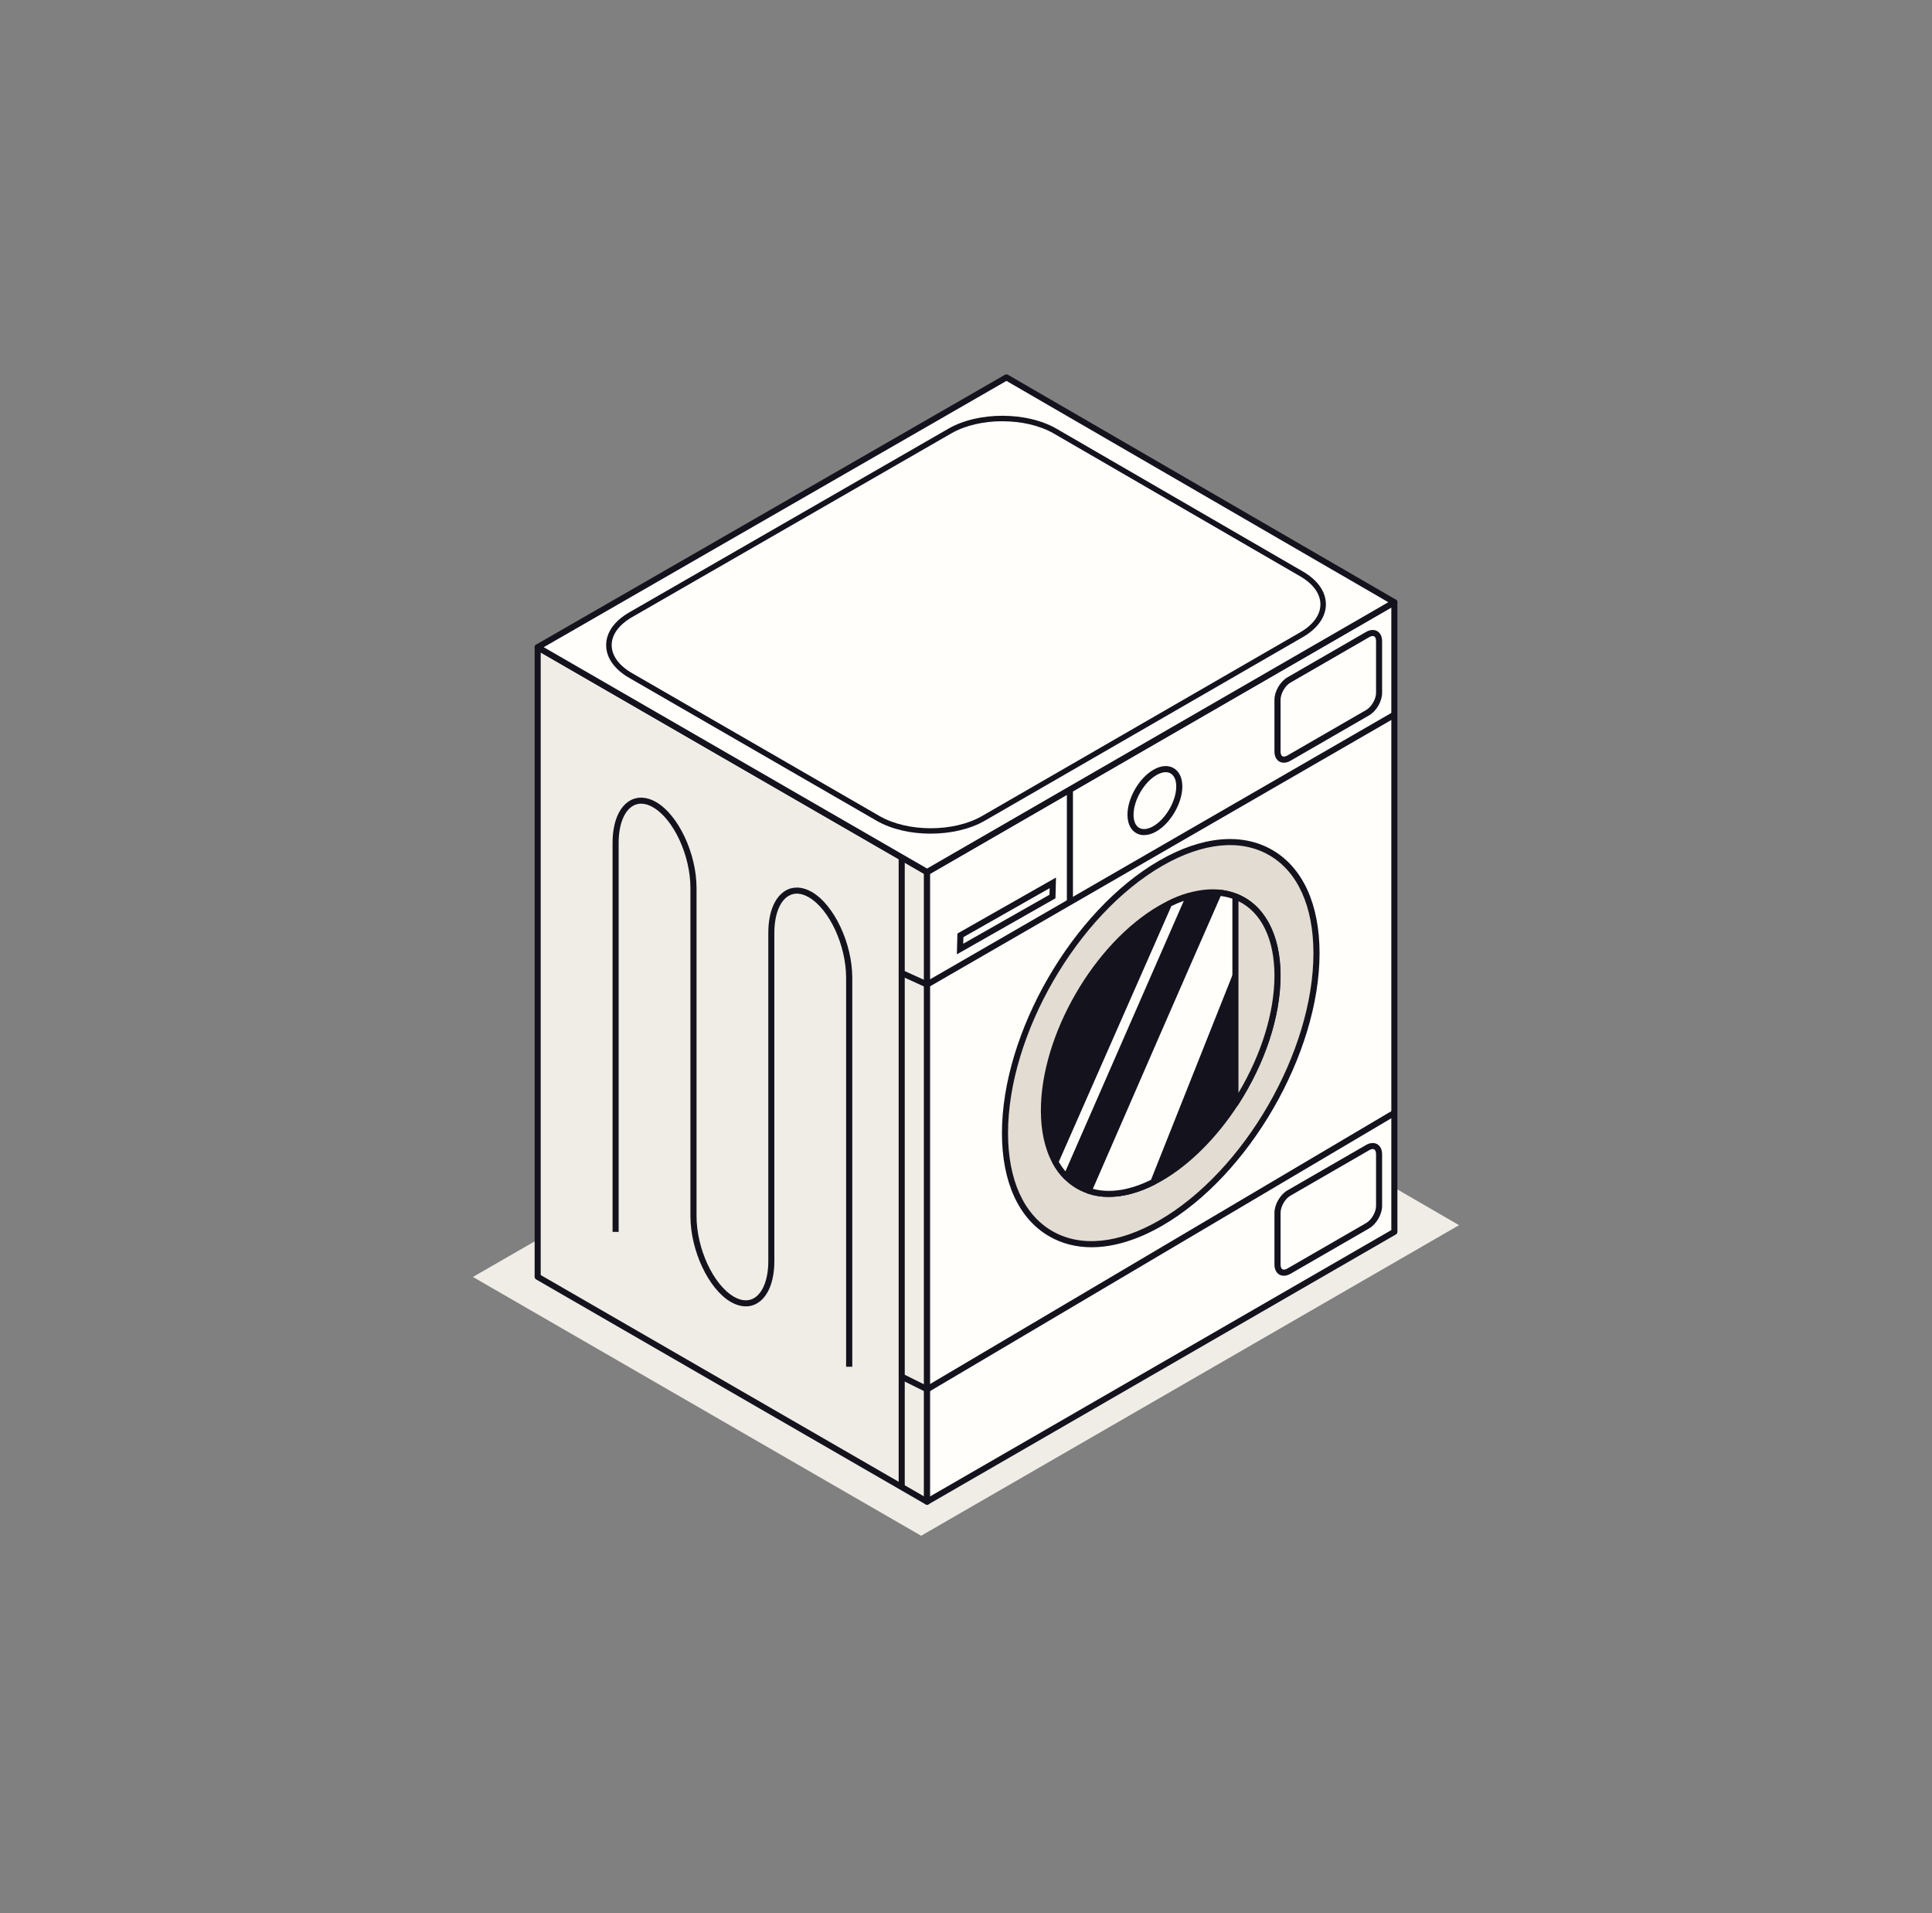
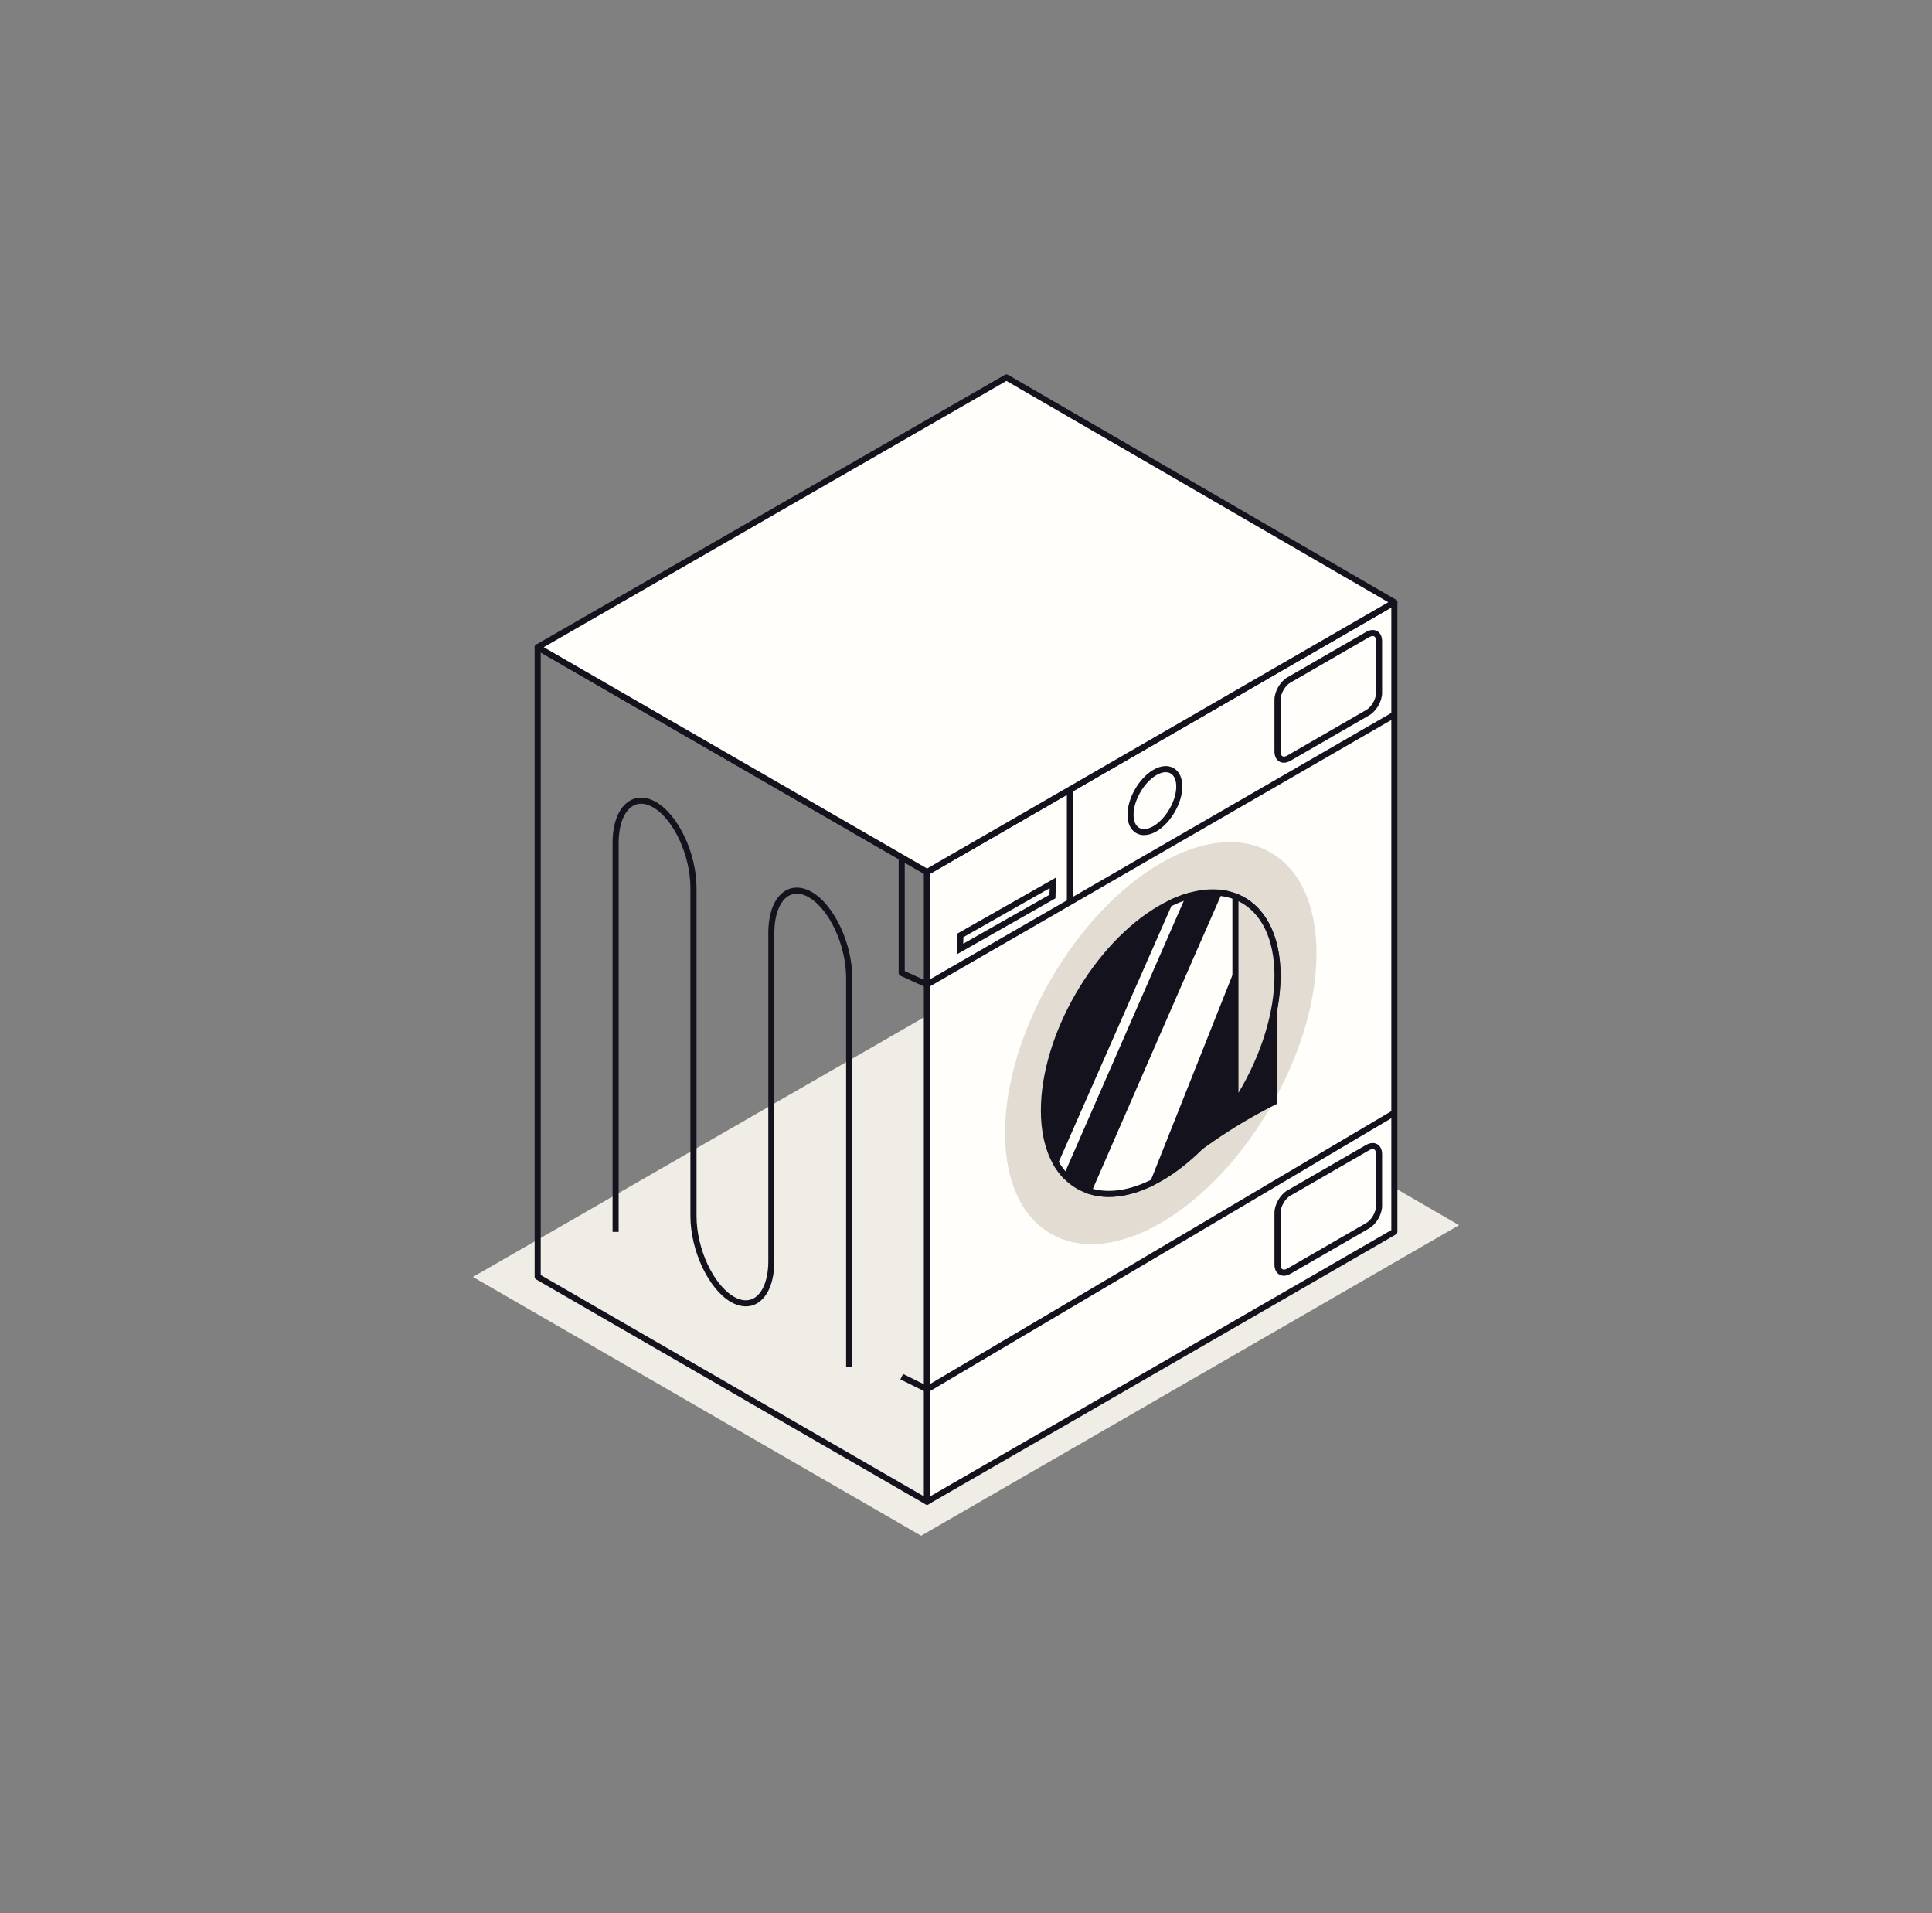
<svg xmlns="http://www.w3.org/2000/svg" width="101" height="100" viewBox="0 0 101 100" fill="none">
  <rect x="0" y="0" width="101" height="100" fill="#808080" stroke="none" />
  <path d="M24.723 66.744L52.931 50.512L76.275 64.038L48.155 80.272L24.723 66.744Z" fill="#EFEDE6" />
-   <path d="M48.464 78.492V45.582L28.105 33.83V66.738L48.464 78.492Z" fill="#EFEDE6" />
  <path d="M48.465 78.651C48.437 78.651 48.411 78.643 48.385 78.629L28.029 66.875C27.979 66.847 27.949 66.795 27.949 66.737V33.831C27.949 33.775 27.979 33.721 28.029 33.693C28.079 33.665 28.139 33.665 28.187 33.693L48.543 45.445C48.593 45.473 48.623 45.525 48.623 45.583V78.493C48.623 78.549 48.593 78.603 48.543 78.631C48.519 78.645 48.491 78.653 48.463 78.653L48.465 78.651ZM28.267 66.645L48.305 78.215V45.675L28.267 34.105V66.645Z" fill="#14131D" />
  <path d="M48.465 78.49L72.895 64.386V31.479L48.465 45.581V78.49Z" fill="#FFFEFB" />
  <path d="M48.465 78.649C48.437 78.649 48.411 78.641 48.385 78.627C48.335 78.599 48.305 78.547 48.305 78.489V45.581C48.305 45.525 48.335 45.471 48.385 45.443L72.815 31.339C72.865 31.311 72.925 31.311 72.973 31.339C73.023 31.367 73.053 31.419 73.053 31.477V64.385C73.053 64.441 73.023 64.495 72.973 64.523L48.543 78.627C48.519 78.641 48.491 78.649 48.463 78.649H48.465ZM48.623 45.673V78.215L72.735 64.295V31.753L48.623 45.673Z" fill="#14131D" />
  <path d="M60.681 45.119C56.203 47.705 52.539 54.051 52.539 59.223C52.539 64.395 56.203 66.511 60.681 63.925C65.159 61.339 68.823 54.993 68.823 49.821C68.823 44.649 65.159 42.533 60.681 45.119Z" fill="#E2DCD3" />
-   <path d="M57.063 65.192C56.257 65.192 55.511 65.002 54.851 64.622C53.257 63.702 52.379 61.784 52.379 59.224C52.379 53.988 56.067 47.6 60.601 44.984C62.817 43.704 64.917 43.506 66.511 44.426C68.105 45.346 68.983 47.264 68.983 49.824C68.983 55.06 65.295 61.448 60.761 64.064C59.463 64.814 58.205 65.192 57.065 65.192H57.063ZM60.759 45.258C56.313 47.824 52.697 54.09 52.697 59.224C52.697 61.666 53.519 63.484 55.009 64.346C56.501 65.206 58.485 65.008 60.601 63.788C65.047 61.222 68.663 54.956 68.663 49.822C68.663 47.38 67.841 45.56 66.351 44.7C64.859 43.838 62.875 44.038 60.759 45.258Z" fill="#14131D" />
-   <path d="M66.782 50.996C66.782 53.164 65.924 55.608 64.582 57.678V57.682C63.52 59.314 62.162 60.718 60.68 61.574C60.552 61.648 60.426 61.718 60.298 61.78C59.03 62.422 57.858 62.552 56.914 62.238C56.472 62.088 56.078 61.846 55.744 61.51C55.524 61.29 55.334 61.032 55.172 60.738C54.79 60.038 54.574 59.132 54.574 58.048C54.574 54.172 57.322 49.41 60.68 47.474C60.826 47.392 60.97 47.312 61.112 47.242C61.472 47.06 61.828 46.924 62.168 46.828C62.718 46.672 63.236 46.618 63.716 46.66C64.022 46.688 64.31 46.756 64.58 46.86V46.864C65.08 47.058 65.508 47.376 65.852 47.814C66.44 48.558 66.78 49.636 66.78 50.998L66.782 50.996Z" fill="#14131D" />
+   <path d="M66.782 50.996V57.682C63.52 59.314 62.162 60.718 60.68 61.574C60.552 61.648 60.426 61.718 60.298 61.78C59.03 62.422 57.858 62.552 56.914 62.238C56.472 62.088 56.078 61.846 55.744 61.51C55.524 61.29 55.334 61.032 55.172 60.738C54.79 60.038 54.574 59.132 54.574 58.048C54.574 54.172 57.322 49.41 60.68 47.474C60.826 47.392 60.97 47.312 61.112 47.242C61.472 47.06 61.828 46.924 62.168 46.828C62.718 46.672 63.236 46.618 63.716 46.66C64.022 46.688 64.31 46.756 64.58 46.86V46.864C65.08 47.058 65.508 47.376 65.852 47.814C66.44 48.558 66.78 49.636 66.78 50.998L66.782 50.996Z" fill="#14131D" />
  <path d="M57.968 62.562C57.58 62.562 57.21 62.504 56.864 62.388C56.392 62.228 55.978 61.97 55.632 61.62C55.404 61.392 55.202 61.12 55.032 60.812C54.622 60.06 54.414 59.13 54.414 58.046C54.414 54.106 57.188 49.302 60.6 47.334C60.734 47.258 60.888 47.172 61.042 47.096C61.396 46.916 61.762 46.774 62.124 46.672C62.684 46.514 63.224 46.454 63.73 46.498C64.052 46.528 64.356 46.598 64.638 46.708L64.74 46.752C65.226 46.96 65.642 47.282 65.978 47.712C66.608 48.508 66.94 49.642 66.94 50.994C66.94 53.1 66.138 55.55 64.74 57.722L64.714 57.766C63.598 59.48 62.192 60.882 60.758 61.71C60.628 61.784 60.498 61.856 60.368 61.922C59.528 62.346 58.716 62.562 57.968 62.562ZM63.402 46.804C63.024 46.804 62.624 46.862 62.21 46.98C61.866 47.076 61.52 47.212 61.182 47.382C61.034 47.454 60.884 47.538 60.756 47.61C57.434 49.526 54.732 54.208 54.732 58.046C54.732 59.078 54.926 59.956 55.31 60.66C55.464 60.94 55.648 61.188 55.856 61.396C56.168 61.71 56.54 61.942 56.964 62.086C57.9 62.398 59.028 62.242 60.224 61.636C60.35 61.574 60.474 61.504 60.598 61.434C61.98 60.636 63.336 59.286 64.422 57.628L64.446 57.588C65.828 55.456 66.622 53.052 66.622 50.994C66.622 49.716 66.312 48.65 65.728 47.91C65.404 47.496 65 47.194 64.524 47.008L64.422 46.968C64.196 46.89 63.954 46.838 63.702 46.814C63.604 46.806 63.504 46.802 63.402 46.802V46.804Z" fill="#14131D" />
  <path d="M65.854 47.814L60.298 61.78C59.03 62.422 57.858 62.552 56.914 62.238C59.098 57.216 61.974 50.614 63.716 46.658C64.022 46.686 64.31 46.754 64.58 46.858V46.862C65.08 47.056 65.508 47.374 65.852 47.812L65.854 47.814Z" fill="#FFFEFB" />
  <path d="M57.968 62.563C57.58 62.563 57.21 62.505 56.864 62.389C56.822 62.375 56.788 62.343 56.768 62.303C56.748 62.263 56.75 62.215 56.768 62.175C59.034 56.965 61.856 50.485 63.57 46.595C63.598 46.533 63.662 46.495 63.73 46.501C64.05 46.531 64.356 46.601 64.638 46.711C64.648 46.715 64.658 46.719 64.666 46.725C65.184 46.931 65.626 47.265 65.978 47.715C66.012 47.759 66.022 47.819 66 47.871L60.444 61.837C60.43 61.873 60.402 61.903 60.368 61.921C59.528 62.347 58.716 62.561 57.966 62.561L57.968 62.563ZM57.13 62.139C58.018 62.377 59.064 62.215 60.172 61.667L65.672 47.843C65.358 47.467 64.974 47.187 64.524 47.013C64.514 47.009 64.506 47.005 64.498 46.999C64.284 46.919 64.056 46.863 63.816 46.831C62.116 50.691 59.366 57.005 57.132 62.139H57.13Z" fill="#14131D" />
  <path d="M62.172 46.828L55.748 61.51C55.528 61.29 55.338 61.032 55.176 60.738L61.116 47.242C61.476 47.06 61.832 46.924 62.172 46.828Z" fill="#FFFEFB" />
  <path d="M55.747 61.67C55.705 61.67 55.665 61.654 55.635 61.624C55.405 61.394 55.205 61.122 55.035 60.816C55.011 60.772 55.009 60.72 55.029 60.676L60.969 47.18C60.983 47.146 61.011 47.118 61.043 47.102C61.399 46.922 61.765 46.78 62.127 46.678C62.187 46.662 62.249 46.68 62.289 46.726C62.329 46.772 62.339 46.838 62.315 46.894L55.891 61.576C55.869 61.624 55.827 61.658 55.775 61.668C55.765 61.668 55.755 61.67 55.745 61.67H55.747ZM55.353 60.73C55.457 60.91 55.573 61.076 55.699 61.224L61.885 47.086C61.669 47.162 61.451 47.254 61.237 47.358L55.351 60.728L55.353 60.73Z" fill="#14131D" />
  <path d="M66.786 50.995C66.786 53.163 65.928 55.607 64.586 57.677V46.861C65.928 47.379 66.786 48.829 66.786 50.995Z" fill="#E2DCD3" />
  <path d="M64.586 57.837C64.57 57.837 64.556 57.835 64.54 57.831C64.472 57.811 64.426 57.749 64.426 57.679V46.863C64.426 46.811 64.452 46.761 64.496 46.731C64.538 46.701 64.594 46.695 64.644 46.713C66.108 47.279 66.946 48.839 66.946 50.995C66.946 53.151 66.134 55.581 64.72 57.763C64.69 57.809 64.64 57.835 64.586 57.835V57.837ZM64.744 47.105V57.121C65.944 55.111 66.626 52.905 66.626 50.997C66.626 49.089 65.944 47.689 64.744 47.105Z" fill="#14131D" />
  <path d="M60.376 40.376C59.674 40.78 59.102 41.774 59.102 42.584C59.102 43.394 59.676 43.724 60.376 43.32C61.076 42.916 61.65 41.922 61.65 41.112C61.65 40.302 61.076 39.972 60.376 40.376Z" fill="#FFFEFB" />
  <path d="M59.809 43.652C59.659 43.652 59.521 43.616 59.395 43.544C59.103 43.374 58.941 43.034 58.941 42.582C58.941 41.72 59.549 40.668 60.295 40.236C60.685 40.01 61.061 39.98 61.355 40.148C61.647 40.318 61.809 40.658 61.809 41.11C61.809 41.972 61.201 43.024 60.455 43.456C60.231 43.586 60.011 43.65 59.809 43.65V43.652ZM60.455 40.514C59.807 40.888 59.259 41.836 59.259 42.584C59.259 42.916 59.363 43.16 59.553 43.27C59.743 43.38 60.007 43.348 60.295 43.182C60.943 42.808 61.491 41.86 61.491 41.112C61.491 40.78 61.387 40.536 61.195 40.426C61.005 40.316 60.741 40.348 60.453 40.514H60.455Z" fill="#14131D" />
  <path d="M67.383 62.355C67.053 62.545 66.785 63.011 66.785 63.391V66.095C66.785 66.475 67.055 66.631 67.383 66.441L71.495 64.067C71.825 63.877 72.093 63.411 72.093 63.031V60.327C72.093 59.947 71.823 59.791 71.495 59.981L67.383 62.355Z" fill="#FFFEFB" />
  <path d="M67.117 66.682C67.033 66.682 66.953 66.662 66.881 66.622C66.719 66.528 66.625 66.338 66.625 66.098V63.394C66.625 62.956 66.923 62.44 67.303 62.22L71.415 59.846C71.623 59.726 71.835 59.712 71.997 59.804C72.159 59.898 72.253 60.088 72.253 60.328V63.032C72.253 63.47 71.955 63.986 71.575 64.206L67.463 66.58C67.345 66.648 67.227 66.682 67.117 66.682ZM67.463 62.494C67.181 62.656 66.945 63.068 66.945 63.392V66.096C66.945 66.218 66.981 66.31 67.041 66.344C67.103 66.38 67.199 66.364 67.305 66.302L71.417 63.928C71.699 63.766 71.937 63.354 71.937 63.03V60.326C71.937 60.204 71.901 60.112 71.841 60.078C71.779 60.042 71.683 60.058 71.577 60.12L67.465 62.494H67.463Z" fill="#14131D" />
  <path d="M67.383 35.539C67.053 35.729 66.785 36.195 66.785 36.575V39.279C66.785 39.659 67.055 39.815 67.383 39.625L71.495 37.251C71.825 37.061 72.093 36.595 72.093 36.215V33.511C72.093 33.131 71.823 32.975 71.495 33.165L67.383 35.539Z" fill="#FFFEFB" />
  <path d="M67.117 39.866C67.033 39.866 66.953 39.846 66.881 39.806C66.719 39.712 66.625 39.522 66.625 39.282V36.578C66.625 36.14 66.923 35.624 67.303 35.404L71.415 33.03C71.623 32.91 71.835 32.896 71.997 32.988C72.159 33.082 72.253 33.272 72.253 33.512V36.216C72.253 36.654 71.955 37.17 71.575 37.39L67.463 39.764C67.345 39.832 67.227 39.866 67.117 39.866ZM67.463 35.678C67.181 35.84 66.945 36.252 66.945 36.576V39.28C66.945 39.402 66.981 39.494 67.041 39.528C67.103 39.564 67.199 39.548 67.305 39.486L71.417 37.112C71.699 36.95 71.937 36.538 71.937 36.214V33.51C71.937 33.388 71.901 33.296 71.841 33.262C71.779 33.226 71.683 33.242 71.577 33.304L67.465 35.678H67.463Z" fill="#14131D" />
  <path d="M44.551 71.439H44.233V51.113C44.233 49.411 43.355 47.519 42.277 46.897C41.893 46.675 41.531 46.649 41.231 46.823C40.761 47.095 40.481 47.821 40.481 48.765V65.911C40.481 66.987 40.149 67.795 39.571 68.127C39.173 68.357 38.689 68.331 38.207 68.053C37.041 67.379 36.093 65.363 36.093 63.559V46.413C36.093 44.711 35.215 42.817 34.137 42.195C33.753 41.973 33.391 41.947 33.091 42.121C32.621 42.393 32.341 43.117 32.341 44.063V64.389H32.023V44.063C32.023 42.989 32.355 42.181 32.933 41.847C33.331 41.617 33.817 41.643 34.297 41.921C35.463 42.595 36.413 44.611 36.413 46.415V63.561C36.413 65.263 37.291 67.155 38.369 67.779C38.753 68.001 39.115 68.027 39.415 67.853C39.885 67.581 40.165 66.857 40.165 65.911V48.765C40.165 47.689 40.497 46.881 41.075 46.547C41.473 46.317 41.957 46.343 42.439 46.621C43.605 47.293 44.555 49.309 44.555 51.113V71.439H44.551Z" fill="#14131D" />
  <path d="M48.467 51.619C48.444 51.619 48.422 51.615 48.401 51.605L47.075 51.003C47.019 50.977 46.98 50.921 46.98 50.859V44.821H47.298V50.757L48.456 51.283L72.811 37.221L72.969 37.497L48.542 51.599C48.519 51.613 48.49 51.621 48.462 51.621L48.467 51.619Z" fill="#14131D" />
  <path d="M56.091 41.272H55.773V47.15H56.091V41.272Z" fill="#14131D" />
  <path d="M50.023 49.881L50.051 48.795L55.205 45.867L55.177 46.953L50.023 49.881ZM50.365 48.983L50.355 49.327L54.863 46.767L54.873 46.423L50.365 48.983Z" fill="#14131D" />
  <path d="M28.105 33.829L52.614 19.727L72.894 31.479L48.464 45.581L28.105 33.829Z" fill="#FFFEFB" />
  <path d="M48.465 45.741C48.437 45.741 48.411 45.733 48.385 45.719L28.029 33.967C27.979 33.939 27.949 33.887 27.949 33.829C27.949 33.771 27.979 33.719 28.029 33.691L52.535 19.589C52.585 19.561 52.645 19.561 52.693 19.589L72.973 31.341C73.023 31.369 73.053 31.421 73.053 31.479C73.053 31.537 73.023 31.589 72.973 31.617L48.543 45.721C48.519 45.735 48.491 45.743 48.463 45.743L48.465 45.741ZM28.427 33.829L48.465 45.397L72.577 31.477L52.615 19.909L28.427 33.827V33.829Z" fill="#14131D" />
  <path d="M32.967 35.309C31.453 34.434 31.453 33.005 32.969 32.133L49.657 22.529C51.173 21.657 53.651 21.66 55.165 22.537L68.035 29.994C69.549 30.87 69.547 32.304 68.033 33.178L51.409 42.775C49.895 43.648 47.415 43.648 45.901 42.775L32.967 35.306V35.309Z" fill="#FFFEFB" />
-   <path d="M48.656 43.575C47.632 43.575 46.608 43.351 45.83 42.901L32.895 35.433C32.115 34.983 31.688 34.375 31.688 33.719C31.688 33.063 32.117 32.455 32.898 32.007L49.586 22.403C51.145 21.505 53.681 21.509 55.237 22.411L68.108 29.869C68.885 30.319 69.314 30.931 69.314 31.587C69.314 32.243 68.883 32.853 68.106 33.303L51.481 42.899C50.702 43.349 49.679 43.573 48.656 43.573V43.575ZM52.404 22.017C51.435 22.017 50.468 22.229 49.731 22.653L33.044 32.257C32.358 32.653 31.977 33.171 31.977 33.719C31.977 34.267 32.355 34.787 33.041 35.183L45.975 42.651C47.453 43.505 49.861 43.505 51.34 42.651L67.963 33.055C68.65 32.659 69.028 32.139 69.028 31.589C69.028 31.039 68.651 30.517 67.966 30.121L55.096 22.663C54.353 22.233 53.38 22.019 52.406 22.019L52.404 22.017Z" fill="#14131D" />
-   <path d="M47.298 50.855H46.98V77.724H47.298V50.855Z" fill="#14131D" />
  <path d="M48.466 72.773C48.442 72.773 48.418 72.767 48.396 72.757L47.07 72.099L47.212 71.815L48.462 72.435L72.814 58.033L72.976 58.307L48.55 72.753C48.526 72.767 48.498 72.775 48.47 72.775L48.466 72.773Z" fill="#14131D" />
</svg>